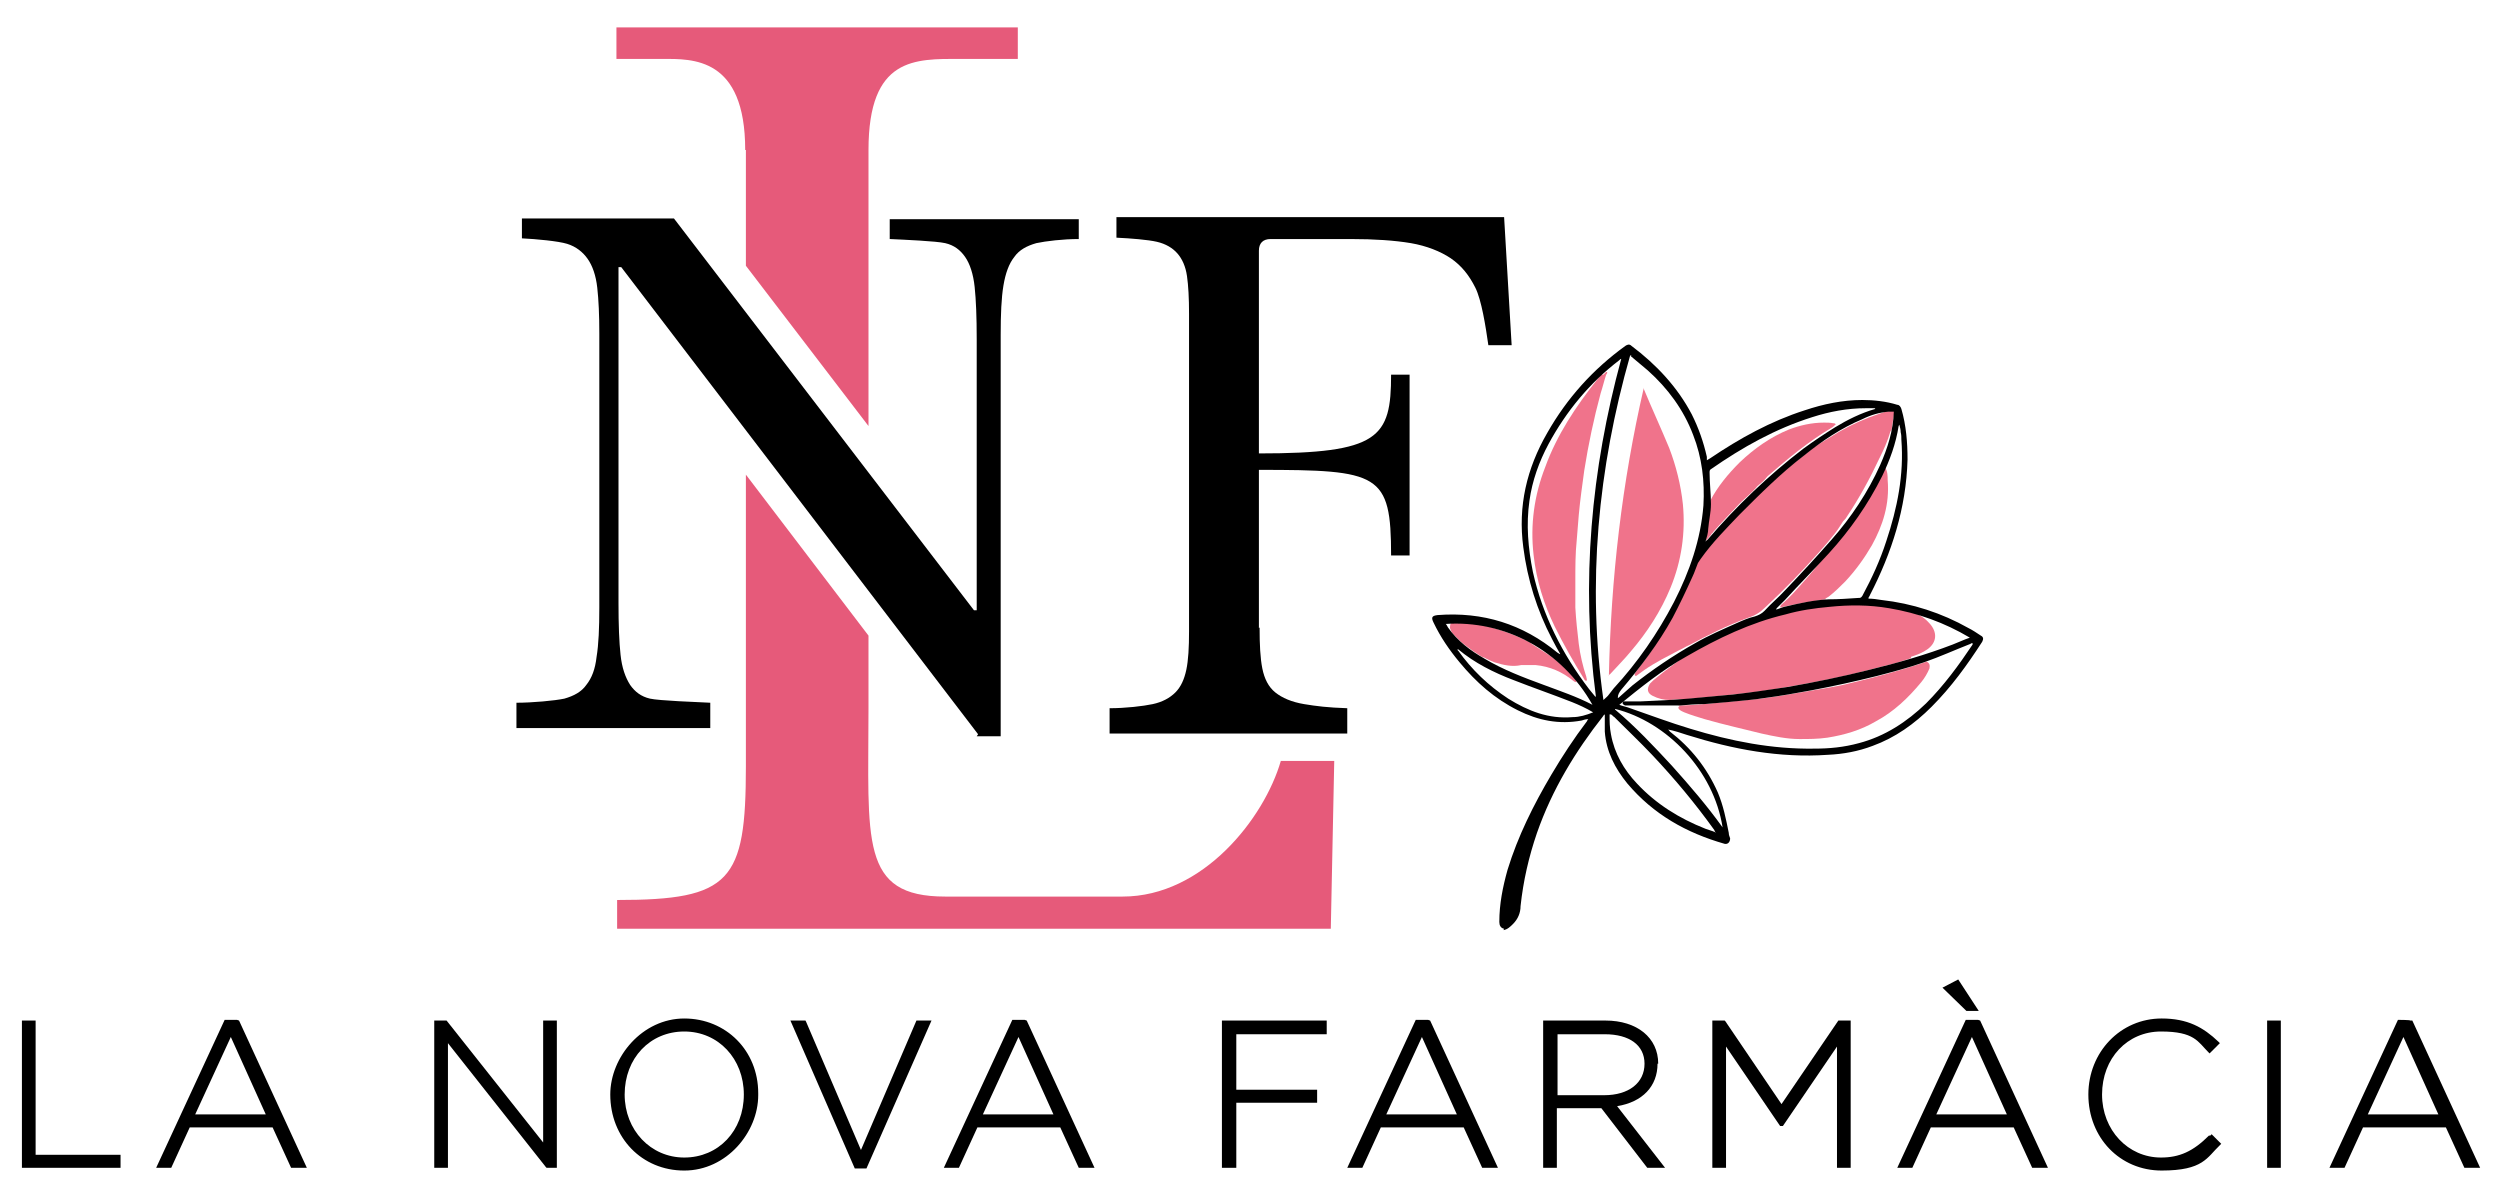
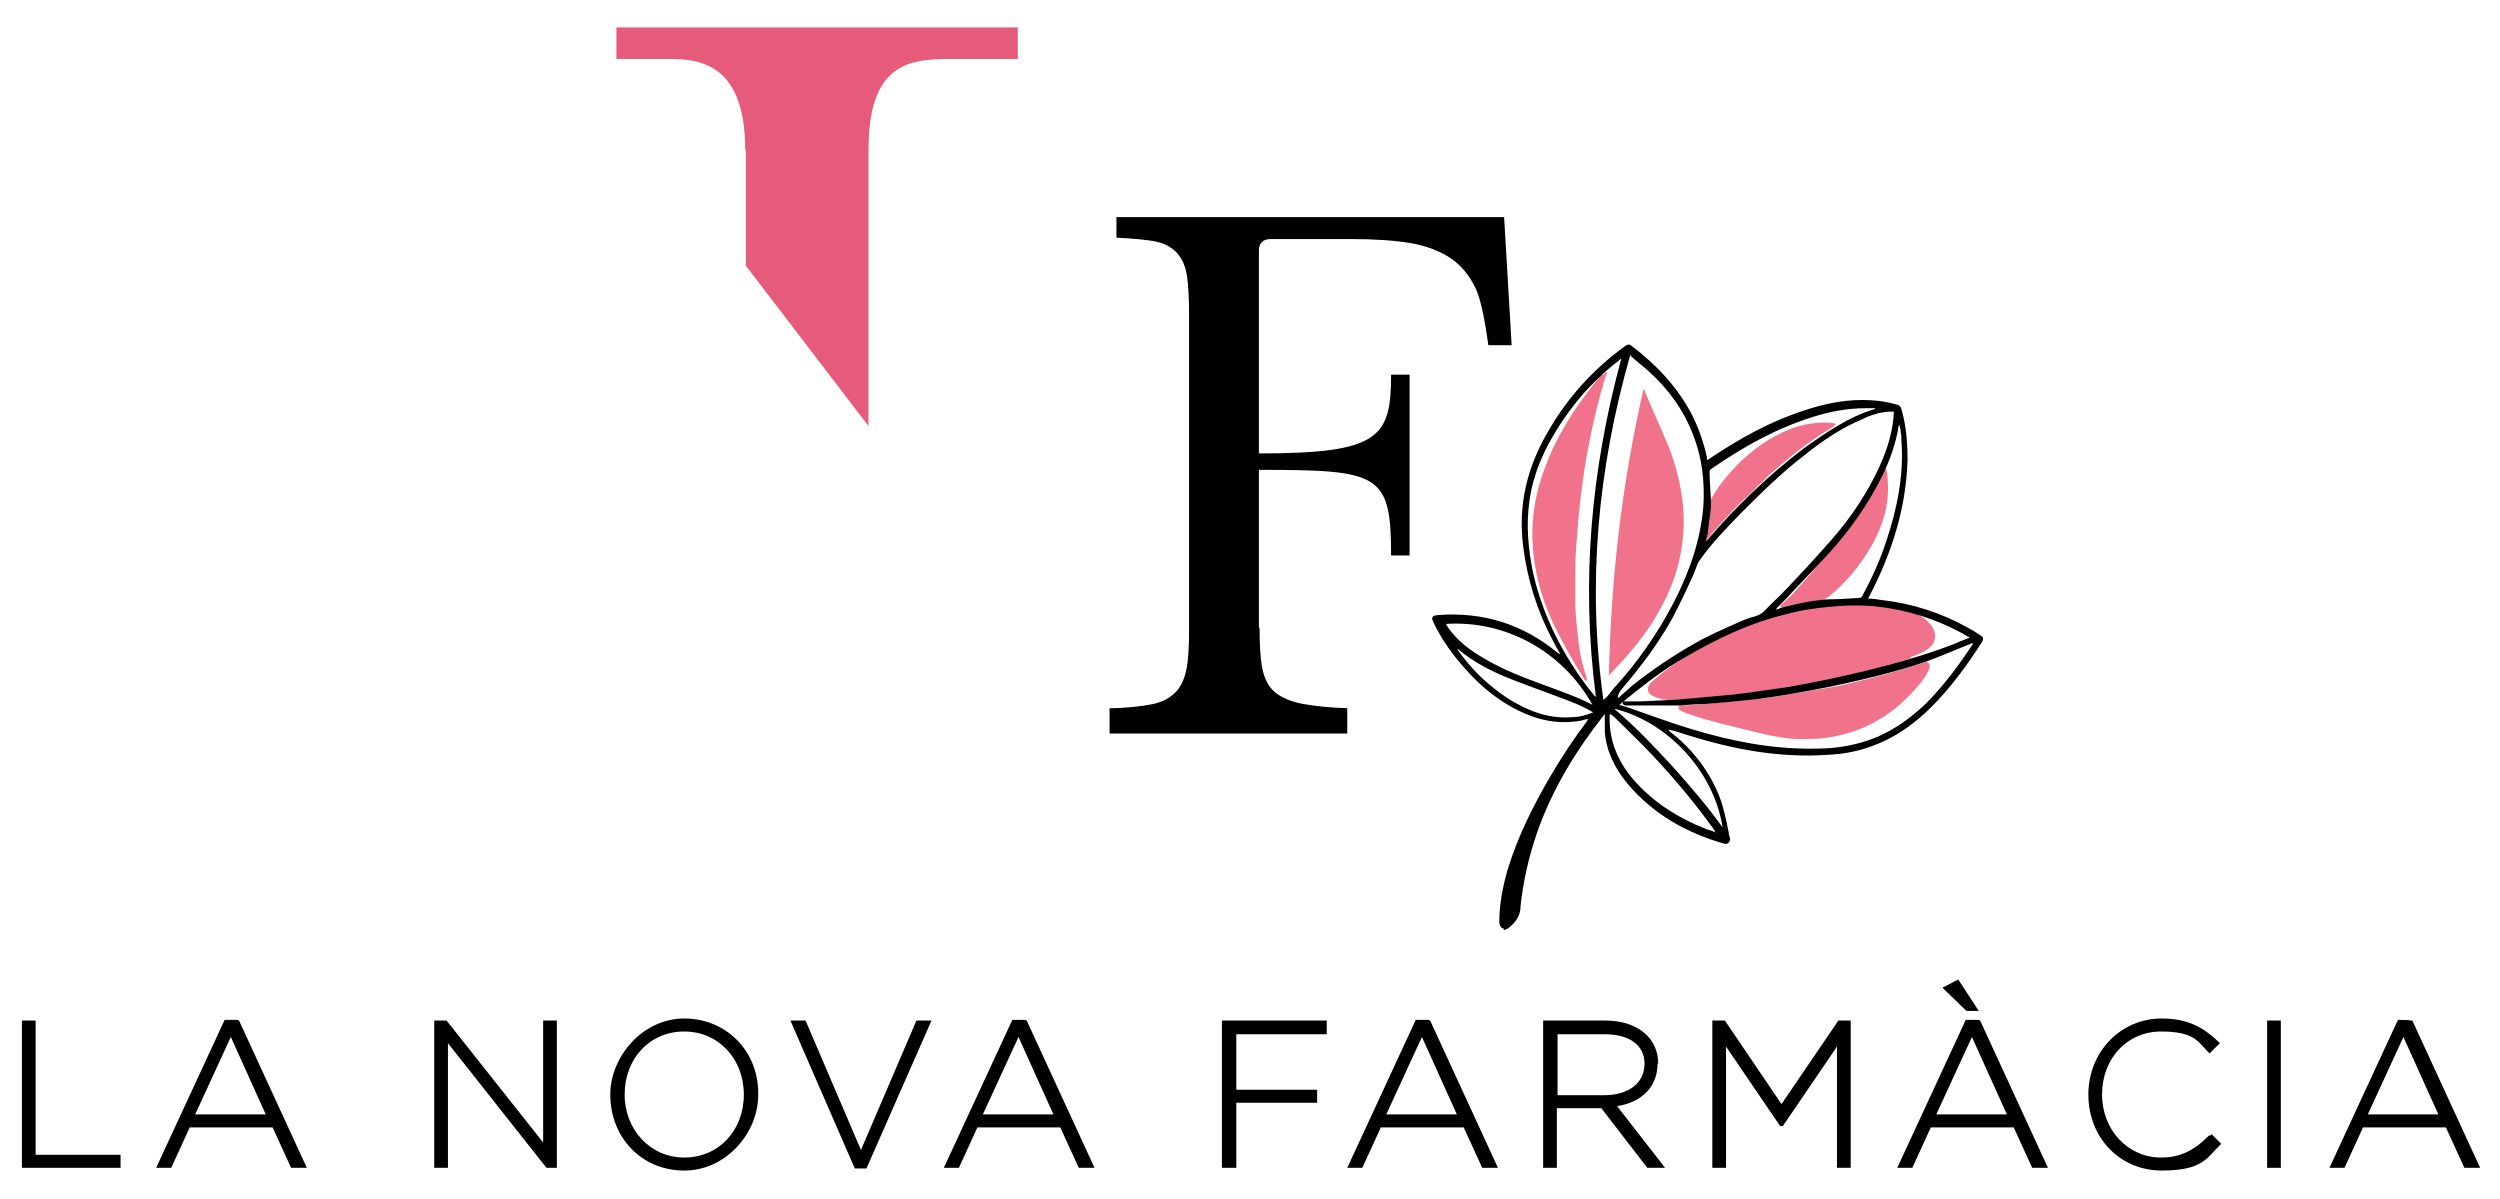
<svg xmlns="http://www.w3.org/2000/svg" id="Capa_1" version="1.1" viewBox="0 0 365 175">
  <defs>
    <style>
      .st0 {
        fill: #e65a7a;
      }

      .st1 {
        fill: #f0738b;
      }
    </style>
  </defs>
  <g>
-     <path class="st0" d="M194.3,135.6h-104.2v-4.2c16.6,0,18.8-2.7,18.8-19.5v-42.6l17.9,23.5v10.6c0,19.4-1.3,27.5,11.2,27.5h25.9c11.8,0,20.7-11.5,23.1-19.8h7.8l-.5,24.4Z" />
-     <path d="M142.8,107.2l-52.1-68.2h-.4v49c0,3.2.1,5.8.3,7.6.2,1.9.7,3.3,1.4,4.4.7,1,1.6,1.7,2.9,2,1.3.3,6.8.5,8.8.6v3.7h-28.3v-3.7c2.3,0,5.6-.3,7-.6,1.4-.4,2.5-1,3.2-2,.8-1,1.3-2.3,1.5-4.1.3-1.8.4-4.2.4-7.2v-40c0-2.7-.1-4.9-.3-6.7-.2-1.8-.7-3.2-1.4-4.2s-1.7-1.8-3-2.2c-1.3-.4-4.5-.7-6.6-.8v-2.9h22.2l43.8,57.2h.4v-39.6c0-3.2-.1-5.7-.3-7.6-.2-1.9-.7-3.4-1.4-4.4-.7-1-1.6-1.7-2.9-2-1.3-.3-6-.5-8.1-.6v-2.9h27.6v2.9c-2.3,0-4.8.3-6.2.6-1.4.4-2.5,1-3.2,2-.8,1-1.3,2.4-1.6,4.2-.3,1.8-.4,4.2-.4,7.2v58.6h-3.5Z" />
    <path d="M183.9,91.6c0,2.5.1,4.5.4,6,.3,1.5.9,2.7,1.9,3.5s2.4,1.4,4.2,1.7c1.8.3,3.4.5,6.3.6v3.7h-34.7v-3.7c2.3,0,4.9-.3,6.3-.6s2.5-.9,3.3-1.7c.8-.8,1.3-1.9,1.6-3.3.3-1.4.4-3.3.4-5.6v-46.4c0-2.3-.1-4.1-.3-5.5-.2-1.4-.7-2.5-1.4-3.3-.7-.8-1.7-1.4-3-1.7-1.3-.3-3.8-.5-5.9-.6v-3h56.6l1.1,18.7h-3.4c-.4-2.8-1-6.6-1.9-8.4-.9-1.8-2-3.2-3.6-4.3-1.5-1-3.5-1.8-5.8-2.2-2.4-.4-5.3-.6-8.8-.6h-11.7c-1.1,0-1.7.6-1.7,1.7v29.6c17.6,0,19.3-2.3,19.3-11.5h2.7v26.4h-2.7c0-12-1.7-12.5-19.3-12.5v23.1Z" />
    <path class="st0" d="M108.9,21.9v16.9l17.9,23.4V21.9c0-13.6,6.8-13.3,13.4-13.3h8.4v-4.6h-58.6v4.6h6.7c4.4,0,12.1-.3,12.1,13.3Z" />
  </g>
  <g>
    <polygon points="5.2 149 3.2 149 3.2 170.5 17.6 170.5 17.6 168.6 5.2 168.6 5.2 149" />
    <path d="M34.6,148.9h-1.8l-10,21.6h2.2l2.7-5.9h12.1l2.7,5.9h2.3l-9.9-21.5h0ZM38.8,162.7h-10.3l5.2-11.3,5.1,11.3Z" />
    <polygon points="79.3 166.8 65.2 149 63.4 149 63.4 170.5 65.4 170.5 65.4 152.3 79.7 170.4 79.8 170.5 81.3 170.5 81.3 149 79.3 149 79.3 166.8" />
    <path d="M110.7,159.6c0-6.2-4.7-10.9-10.8-10.9s-10.8,5.6-10.8,11.1h0c0,6.3,4.6,11.1,10.8,11.1s10.8-5.6,10.8-11c0,0,0,0,0-.1h0c0-.1,0-.1,0-.1ZM99.9,169c-4.9,0-8.7-4-8.7-9.2h0c0-5.3,3.7-9.2,8.7-9.2s8.7,4,8.7,9.2h0c0,5.3-3.7,9.2-8.7,9.2Z" />
    <polygon points="125.7 167.9 117.7 149.2 117.6 149 115.4 149 124.8 170.6 126.5 170.6 136 149 133.8 149 125.7 167.9" />
    <path d="M149.6,148.9h-1.8l-10,21.6h2.2l2.7-5.9h12.1l2.7,5.9h2.3l-9.9-21.5h0ZM153.8,162.7h-10.3l5.2-11.3,5.1,11.3Z" />
    <polygon points="178.4 170.5 180.5 170.5 180.5 161 192.3 161 192.3 159.1 180.5 159.1 180.5 151 193.7 151 193.7 149 178.4 149 178.4 170.5" />
    <path d="M208.5,148.9h-1.8l-10,21.6h2.2l2.7-5.9h12.1l2.7,5.9h2.3l-9.9-21.5h0ZM212.7,162.7h-10.3l5.2-11.3,5.1,11.3Z" />
    <path d="M242.1,155.3h0c0-3.8-3.1-6.3-7.7-6.3h-9.1v21.5h2v-8.7h6.5l6.7,8.7h2.6l-7-9c3.7-.6,5.9-2.9,5.9-6.2ZM227.4,151h6.9c3.6,0,5.8,1.6,5.8,4.3h0c0,2.8-2.3,4.6-5.9,4.6h-6.8v-8.9Z" />
    <polygon points="260.1 161.2 251.9 149.1 251.8 149 250 149 250 170.5 252 170.5 252 152.8 259.9 164.4 260.3 164.4 268.2 152.8 268.2 170.5 270.2 170.5 270.2 149 268.4 149 260.1 161.2" />
    <polygon points="288.9 147.6 285.9 143 283.6 144.2 287.1 147.6 288.9 147.6" />
    <path d="M288.8,148.9h-1.8l-10,21.6h2.2l2.7-5.9h12.1l2.7,5.9h2.3l-9.9-21.5h0ZM293,162.7h-10.3l5.2-11.3,5.1,11.3Z" />
    <path d="M322.5,165.8c-2.3,2.3-4.3,3.2-7,3.2-4.8,0-8.6-4-8.6-9.2h0c0-5.3,3.7-9.2,8.6-9.2s5.4,1.5,6.9,3l.2.2,1.5-1.5-.2-.2c-2.2-2.1-4.5-3.4-8.3-3.4-6,0-10.7,4.9-10.7,11.1h0c0,6.3,4.6,11.1,10.7,11.1s6.6-1.9,8.5-3.7l.2-.2-1.4-1.4-.2.2Z" />
    <rect x="331" y="149" width="2" height="21.5" />
    <path d="M351.9,149h0c0-.1-1.8-.1-1.8-.1l-10,21.6h2.2l2.7-5.9h12.1l2.7,5.9h2.3l-9.9-21.5ZM356,162.7h-10.3l5.2-11.3,5.1,11.3Z" />
  </g>
  <g>
    <g>
-       <path class="st1" d="M259,70.1c.6-.6,1.3-1.1,1.9-1.7,1.1-.9,2.2-1.7,3.3-2.6.2-.2.4-.3.6-.5,1.2-.7,2.4-1.5,3.6-2.2,1.9-1.1,3.9-2,6-2.7.3-.1.6-.2.9-.3.4,0,.8-.2,1.3-.2-.1,1-.3,1.8-.4,2.7,0,.1-.1.3-.2.4-.4,1.4-1,2.7-1.6,3.9-1.4,3-3,5.9-4.8,8.6-.1.2-.3.4-.5.6-.4.6-.8,1.3-1.3,1.9-.7.9-1.4,1.7-2.2,2.6-2.5,2.8-5.1,5.5-7.9,8.1-.7.7-1.5,1.2-2.5,1.5-3,1.1-5.8,2.5-8.6,4-.5.2-.9.5-1.4.7-1.7.9-3.5,1.8-5.1,2.9-.4.3-.8.6-1.1.8,0,0-.2.2-.3,0-.1-.1,0-.2,0-.3.6-.8,1.1-1.5,1.7-2.3,1.5-2.1,2.8-4.4,4.1-6.6.7-1.4,1.4-2.8,2-4.2.4-1.1.8-2.2,1.3-3.3.3-.6.8-1.1,1.3-1.7.4-.5.8-1.1,1.2-1.6,0-.3.3-.5.5-.7,1.3-1.5,2.6-2.9,4-4.3,1.1-1.1,2.2-2.2,3.3-3.2.2-.2.3-.3.6-.4Z" />
      <path class="st1" d="M279,96.1c-.7.2-1.5.5-2.2.7-2.8.7-5.7,1.5-8.5,2.1-3.7.8-7.3,1.4-11,2-3.7.5-7.5.8-11.3,1.2-.7,0-1.4,0-2.2.1-.9,0-1.7-.2-2.5-.6-.8-.4-.9-1-.4-1.8.3-.3.6-.6,1-.9,1.1-.9,2.2-1.7,3.4-2.6,5.5-3.6,11.3-6.1,17.7-7.4,2.7-.5,5.4-.8,8.2-.7.9,0,1.9.1,2.8.2.9,0,1.8.1,2.7.3.7.1,1.4.4,2,.5,1.2.3,2.2.9,3,1.8,1.2,1.3,1.1,2.8-.3,3.8-.7.5-1.5.8-2.4,1.1Z" />
      <path class="st1" d="M234.1,54.7c.1-.1.3-.3.4-.4.3,0,.1.3,0,.4-.3.9-.5,1.8-.8,2.7-1,3.7-1.8,7.5-2.4,11.3-.3,2.2-.6,4.3-.8,6.5-.1,1.2-.2,2.5-.3,3.7-.2,1.9-.2,3.9-.2,5.8,0,1.3,0,2.7,0,4,.1,1.8.3,3.6.5,5.3.2,1.6.6,3.3,1.1,4.8,0,.2.2.5,0,.6-.2,0-.3-.2-.4-.4-1.5-2.4-2.9-4.9-4.2-7.5-1.6-3.3-2.7-6.8-3.1-10.5-.5-4.4.1-8.7,1.7-12.8,1.7-4.7,4.5-8.9,7.6-12.8.2-.2.4-.5.6-.7Z" />
      <path class="st1" d="M245,103c1.3,0,2.5-.1,3.8-.2,2.8-.3,5.5-.5,8.3-.8,3.1-.4,6.2-1,9.3-1.5,1.2-.2,2.3-.4,3.5-.7,3.8-.9,7.6-1.9,11.4-3.2.4.2.5.5.4,1-.3.7-.7,1.4-1.2,2-1.9,2.3-4,4.3-6.6,5.7-2.2,1.3-4.6,2-7.1,2.4-1.4.2-2.7.2-4.1.2-1.8,0-3.7-.4-5.5-.8-2.8-.7-5.5-1.3-8.3-2.1-1-.3-2-.6-3-1-.2-.1-.5-.2-.7-.4-.1-.1-.3-.3,0-.5Z" />
      <path class="st1" d="M266.6,87.5c-2.3.3-4.5.7-6.7,1.2,0-.4.4-.6.6-.8.9-.8,1.7-1.7,2.5-2.6.8-.9,1.6-1.8,2.3-2.7.2-.2.3-.4.5-.6,3.6-4.3,7.1-8.7,9.4-13.8.4.6.4,1.3.4,1.9.3,3.5-.7,6.6-2.3,9.5-1.1,1.9-2.4,3.7-3.9,5.3-.8.8-1.5,1.5-2.4,2.2-.2.1-.3.2-.5.3Z" />
      <path class="st1" d="M249.9,78c-.3.3-.5.6-.8.9,0,0-.2,0-.2.1,0,0,0-.2,0-.2.4-1.8.8-3.7.8-5.6,0,0,0,0,0-.1,1.1-2.1,2.6-3.9,4.3-5.6,2.1-2,4.5-3.7,7.2-4.8,1.6-.6,3.3-1,5.1-1,.5,0,.9,0,1.4.1.1,0,.3,0,.3.2-.2.1-.3.3-.5.4-3.4,2-6.4,4.5-9.4,7.1,0,0,0,0-.1.1-.3.4-.7.8-1.1,1.1-.2.2-.4.3-.5.5-.7.8-1.6,1.5-2.4,2.3-1.3,1.4-2.7,2.8-3.9,4.2,0,.1-.2.2-.3.3Z" />
-       <path class="st1" d="M223.6,94c.9.6,1.9,1.2,2.8,1.8,1.4,1,2.7,2.2,3.7,3.5,0,0,0,.2.1.3-.2,0-.4-.1-.5-.2-1.6-1.3-3.4-2.1-5.5-2.3-.7,0-1.4,0-2.1,0-1.3.3-2.6,0-3.9-.4-.5-.2-1-.4-1.5-.7-.2,0-.3-.1-.5-.2-.8-.5-1.5-1-2.3-1.6-.7-.5-1.3-1.2-1.9-1.8-.1-.2-.2-.4-.3-.7,0-.3,0-.7.3-.8.7,0,1.4,0,2.1,0,1.1.1,2.2.4,3.3.6,0,0,0,0,0,0,1.9.5,3.8,1.2,5.6,2.1.1,0,.2.1.4.2Z" />
      <path class="st1" d="M234.9,98.6c.3-14.2,1.9-28.1,5.1-42,0,0,0,.1,0,.2,1.2,2.9,2.5,5.7,3.7,8.6,1,2.6,1.7,5.4,2,8.2.4,4.2-.2,8.3-1.8,12.2-1.4,3.4-3.4,6.5-5.8,9.3-.9,1.1-2,2.2-3,3.3,0,0-.1.1-.3.2Z" />
    </g>
    <path d="M219.6,135.6c-.5-.1-.7-.5-.7-1,0-2.6.5-5.1,1.2-7.6,1.5-4.9,3.8-9.5,6.4-13.9,1.6-2.7,3.3-5.3,5.2-7.8,0,0,0-.1.2-.3-.4,0-.7.1-1,.2-3.3.6-6.3,0-9.3-1.5-3.4-1.7-6.1-4.1-8.5-7-1.5-1.8-2.8-3.7-3.8-5.8-.4-.8-.2-1,.6-1.1,6.6-.5,12.4,1.3,17.5,5.5.1,0,.2.2.4.2-.4-.7-.8-1.4-1.2-2.2-2.2-4.2-3.6-8.7-4.2-13.4-.8-6,.5-11.5,3.5-16.7,2.9-5.1,6.7-9.3,11.4-12.7.3-.2.6-.3.9,0,3.6,2.7,6.7,6,8.8,10,1,2,1.7,4,2.2,6.2,0,0,0,.2,0,.3,0,0,0,0,0,.2.2-.1.3-.2.5-.3,4.3-2.9,8.8-5.4,13.8-7,2.7-.9,5.5-1.5,8.4-1.5,1.7,0,3.5.2,5.1.7.3,0,.5.3.6.6.7,2.4.9,4.9.9,7.4-.2,7.1-2.3,13.6-5.5,19.8,0,.1-.2.3-.2.4,0,0,0,0,0,.1.6,0,1.3.1,1.9.2,4.5.5,8.8,1.9,12.7,4.1.6.3,1.2.7,1.8,1.1.4.2.4.5.2.9-2.2,3.4-4.5,6.6-7.4,9.5-2.5,2.5-5.3,4.5-8.6,5.7-2.1.8-4.3,1.2-6.5,1.3-7.1.5-13.9-.8-20.6-2.9-.9-.3-1.8-.6-2.8-.8.1,0,.2.2.3.3,3.1,2.4,5.4,5.3,7,8.9.8,1.9,1.2,3.9,1.6,5.9,0,.3.1.5.2.8,0,.5-.3.9-.8.8-5.6-1.6-10.4-4.3-14.2-8.8-1.8-2.2-3.1-4.7-3.3-7.6,0-.8,0-1.6,0-2.5-.1.1-.2.1-.2.2-4.1,5.2-7.5,10.8-9.7,17.1-1.2,3.5-2,7-2.4,10.7,0,1-.4,1.9-1.1,2.6-.4.4-.8.8-1.4.9h0ZM236.4,102.9c.5.2,1.1.3,1.6.5,2.9,1,5.8,2.1,8.8,3,5.9,1.8,11.9,3,18.1,2.9,2.2,0,4.3-.2,6.5-.8,3.8-1,7-3.1,9.8-5.8,2.6-2.6,4.8-5.6,6.8-8.6,0,0,0,0,0-.2-.1,0-.2,0-.3.1-2.3.9-4.5,1.9-6.8,2.7-2.3.8-4.6,1.4-6.9,2-3.2.8-6.4,1.5-9.6,2.1-2.2.4-4.4.8-6.7,1.1-1.8.3-3.6.4-5.4.6-1.2.1-2.3.2-3.5.3-1.2,0-2.3.1-3.5.2-.9,0-1.9,0-2.8,0-1.7,0-3.4,0-5.2,0-.1,0-.4-.2-.4-.3,0-.3.2-.3.4-.3.8,0,1.5,0,2.3,0,2.3-.1,4.6-.2,6.9-.4,2.2-.2,4.3-.4,6.5-.6,2.7-.3,5.3-.7,8-1.1,4-.7,7.9-1.5,11.9-2.5,4.1-1,8.3-2.2,12.2-3.7.8-.3,1.6-.7,2.5-1-3.7-2.2-7.6-3.6-11.8-4.3-2.9-.5-5.8-.5-8.7-.2-2.2.2-4.3.5-6.4,1.1-5.1,1.2-9.9,3.5-14.4,6.1-3.6,2-6.8,4.6-10,7.2ZM238.2,51.9c0,0-.1,0-.2,0-4.7,16.5-6.3,33.3-3.9,50.3.3-.3.6-.5.8-.8.2-.3.5-.6.7-.9,3.5-3.8,6.4-8,8.8-12.6,2.3-4.5,3.9-9.1,4.3-14.1.2-3.5-.2-7-1.5-10.3-1.4-3.7-3.7-6.8-6.6-9.4-.8-.7-1.7-1.4-2.5-2.1ZM276.5,60.1c-.2,0-.4,0-.7,0-1.4.1-2.7.5-3.9,1.1-3.1,1.3-5.9,3.2-8.5,5.3-3.4,2.6-6.4,5.6-9.4,8.6-2,2.1-4,4.1-5.7,6.5-.1.2-.3.4-.4.6-.3.7-.5,1.4-.8,2-.9,2-1.9,4.1-2.9,6-2.1,3.8-4.7,7.2-7.5,10.5-.3.4-.5.7-.5,1.2.1,0,.2-.1.3-.2.6-.5,1.2-1.1,1.8-1.6,2.9-2.3,6-4.4,9.2-6.2,1.9-1.1,4-2,6-2.9.9-.4,1.8-.8,2.7-1,.6-.2,1-.4,1.4-.8,1-1.1,2.1-2,3.1-3.1,2.3-2.4,4.5-4.8,6.7-7.3,2.9-3.3,5.3-6.9,7.1-10.9,1.1-2.5,1.9-5,2-7.8ZM233,101.7c-2.2-16.7-.7-33.1,3.7-49.3-.1,0-.2.1-.3.2-4.3,3.3-7.7,7.4-10.3,12.2-1.4,2.6-2.4,5.4-2.8,8.3-.5,3.5-.2,6.9.5,10.4,1.4,6.3,4.3,12,8.2,17.1.3.4.6.7.9,1.1ZM259.3,89c.4-.1.8-.3,1.2-.4,2.1-.5,4.3-1,6.5-1.1,1.4,0,2.9-.1,4.3-.2.3,0,.4,0,.6-.3,1.4-2.6,2.6-5.2,3.5-8,1.6-4.8,2.6-9.7,2.2-14.8,0-.4,0-.7-.1-1.1,0-.4-.1-.7-.2-1.1,0,0-.1.2-.1.2-.4,2.6-1.3,5-2.4,7.3-2.1,4.2-4.7,7.9-7.8,11.3-2.1,2.3-4.3,4.5-6.4,6.8-.4.4-.8.8-1.2,1.2ZM273.7,59.6c-.2,0-.3,0-.5,0-.3,0-.6,0-.8,0-2.7,0-5.3.5-7.8,1.3-5.4,1.7-10.2,4.4-14.8,7.6-.2.1-.2.3-.2.5,0,1.5.2,3.1.2,4.6,0,1.2-.3,2.4-.4,3.6,0,.6-.2,1.2-.4,1.9.1-.2.2-.2.3-.3,4.2-4.9,8.9-9.4,14-13.3,1.5-1.1,3-2.1,4.6-3.1,1.8-1.1,3.8-2.1,5.9-2.7ZM211,91c.2.2.3.4.4.6,1.4,2,3.3,3.4,5.4,4.6,2.7,1.6,5.6,2.7,8.6,3.8,2.4.9,4.8,1.7,7.1,2.9,0,0,0,0,0,0-4.5-8-12.9-12.4-21.5-11.8ZM250.5,121.6s0,0,0,0c0-.1-.2-.2-.2-.4-2.8-3.9-5.8-7.5-9.1-11-1.8-1.9-3.7-3.7-5.5-5.5-.2-.1-.3-.3-.5-.4,0,0-.1,0-.2,0,0,1,0,1.9.2,2.9.5,2.8,1.9,5.2,3.8,7.2,2.8,3,6.2,5.1,10,6.6.5.2,1,.3,1.4.5ZM212.8,94.8c0,0,0,.2.1.2,2,2.8,4.4,5.1,7.3,7,2.9,1.8,5.9,3,9.4,2.7,1,0,2-.3,3-.7-1-.6-2.1-1.1-3.1-1.5-2.8-1.1-5.7-2.1-8.5-3.2-2.9-1.1-5.7-2.5-8.1-4.5,0,0,0,0-.2,0ZM235.8,103.6c3,2.5,5.7,5.4,8.3,8.2,2.6,2.9,5.1,5.8,7.4,9-1.3-8.3-8.1-15.4-15.7-17.3Z" />
  </g>
</svg>